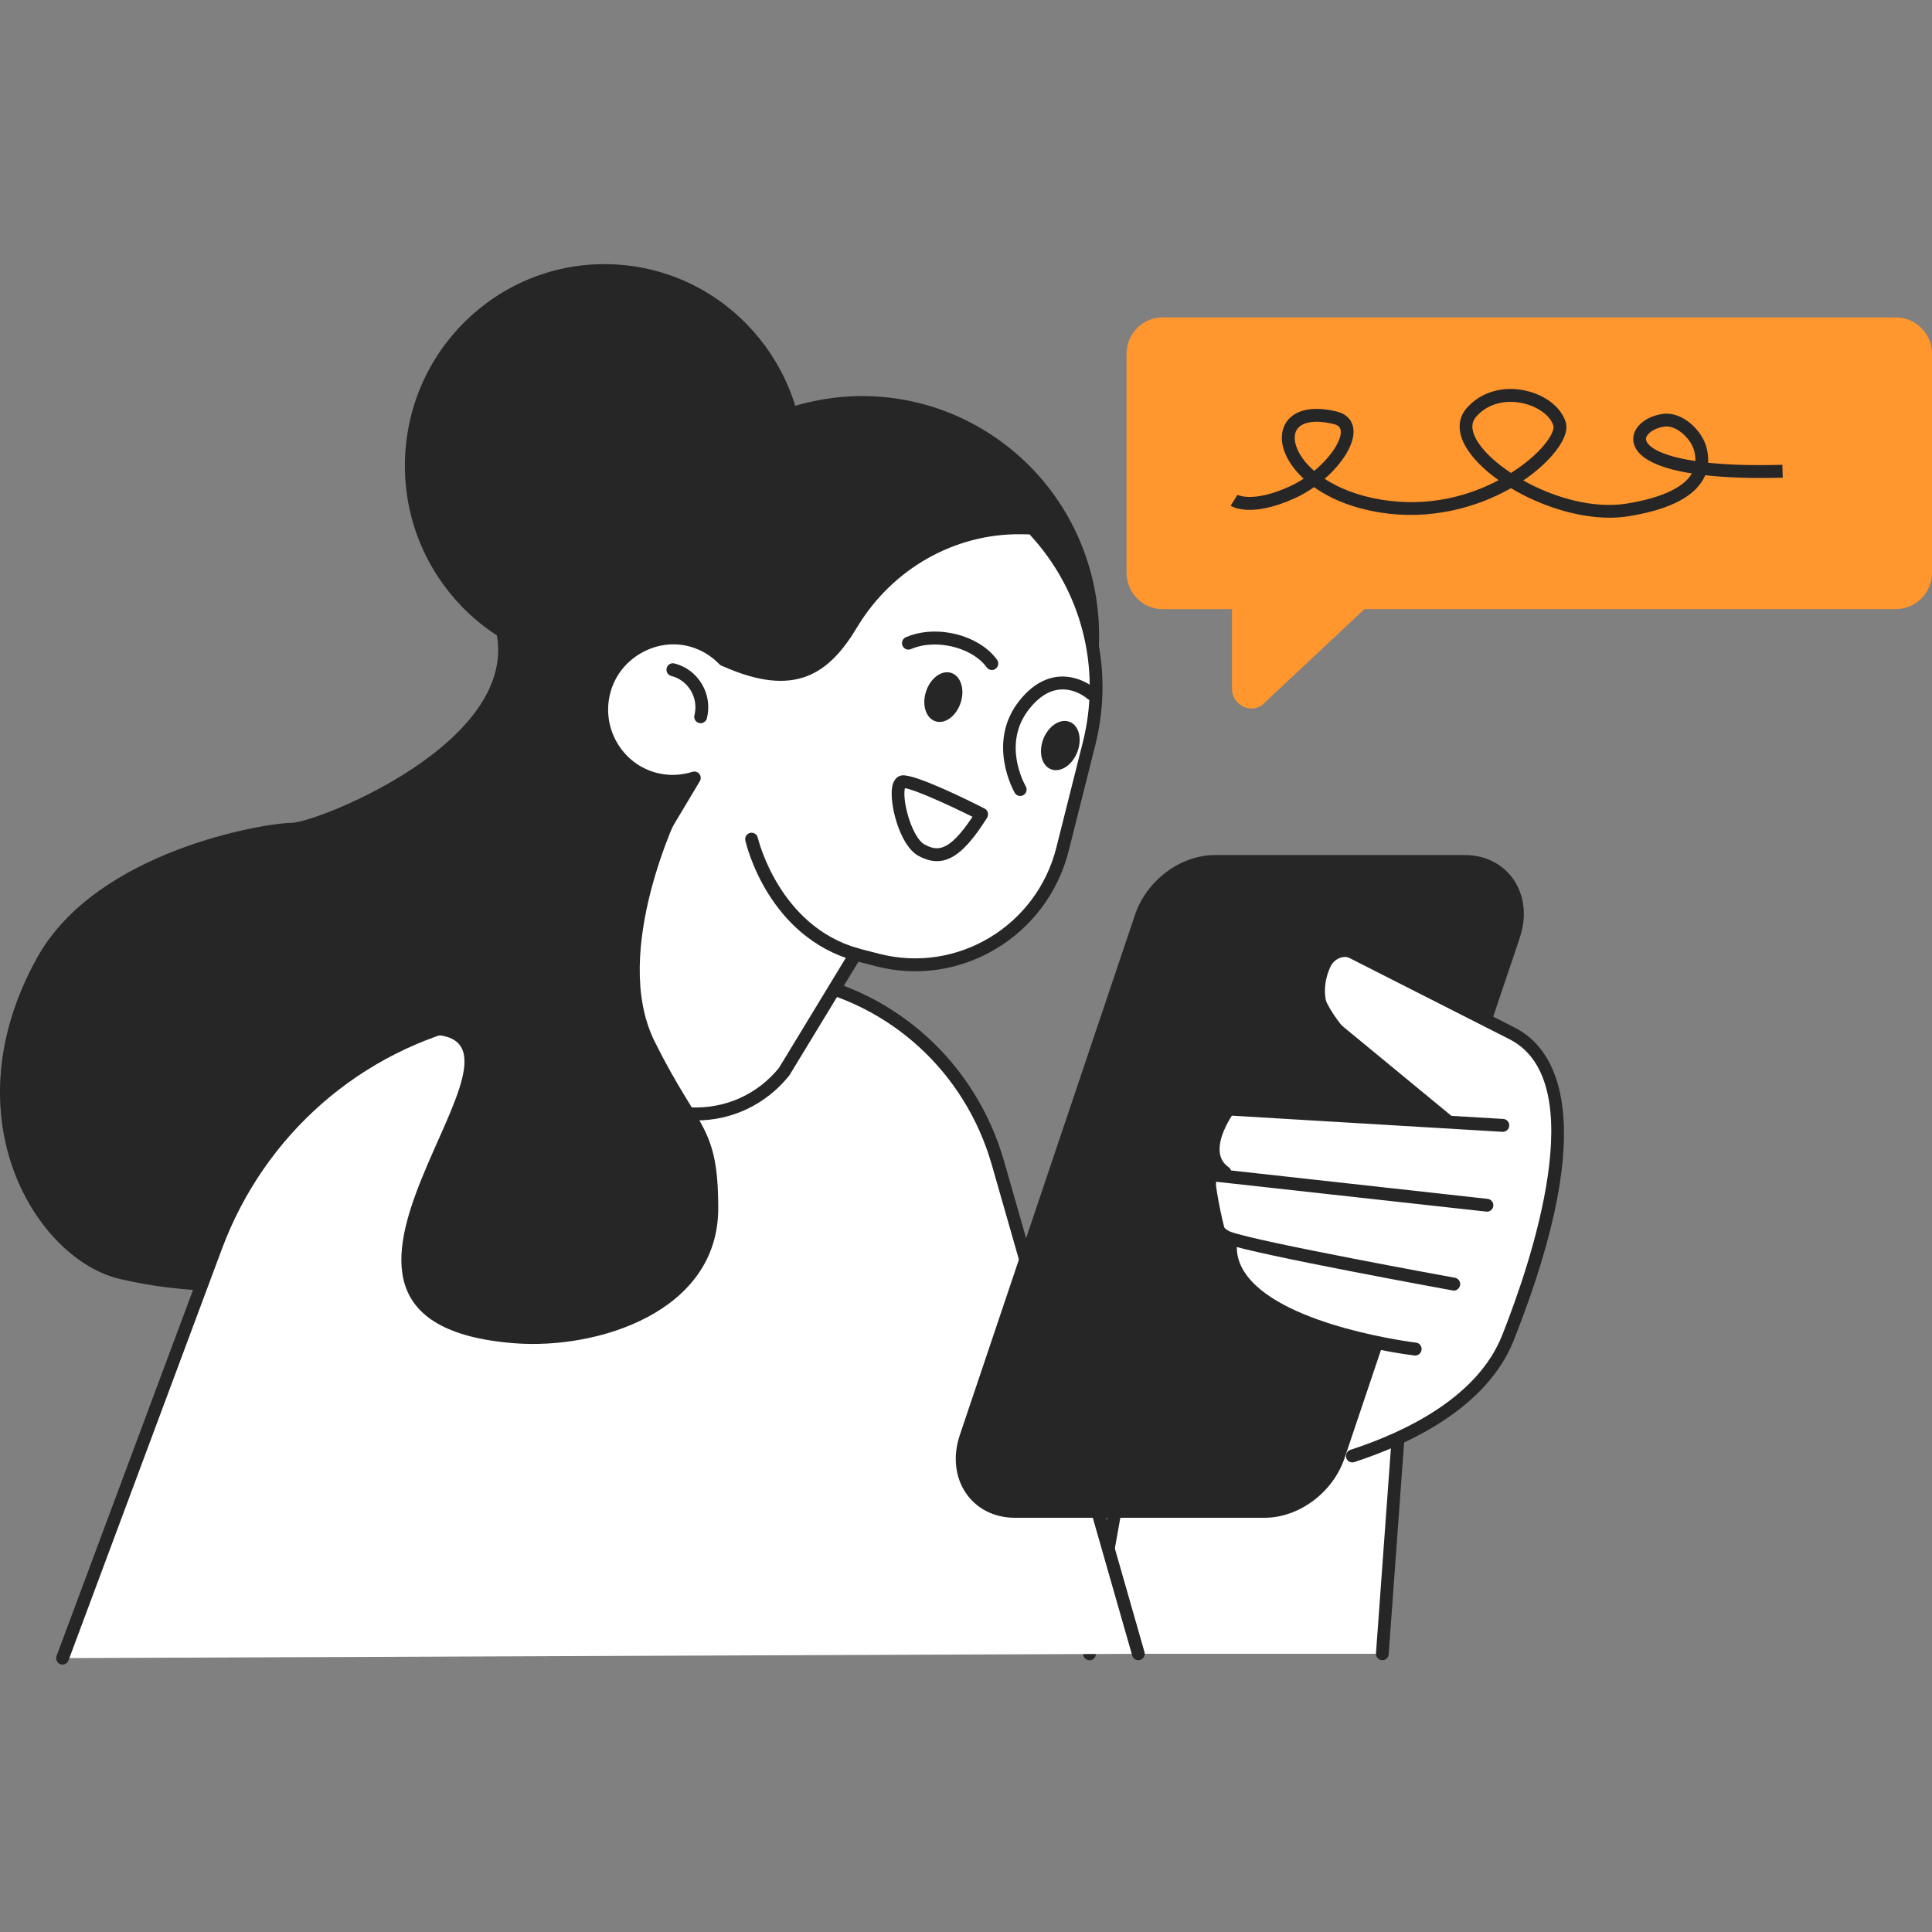
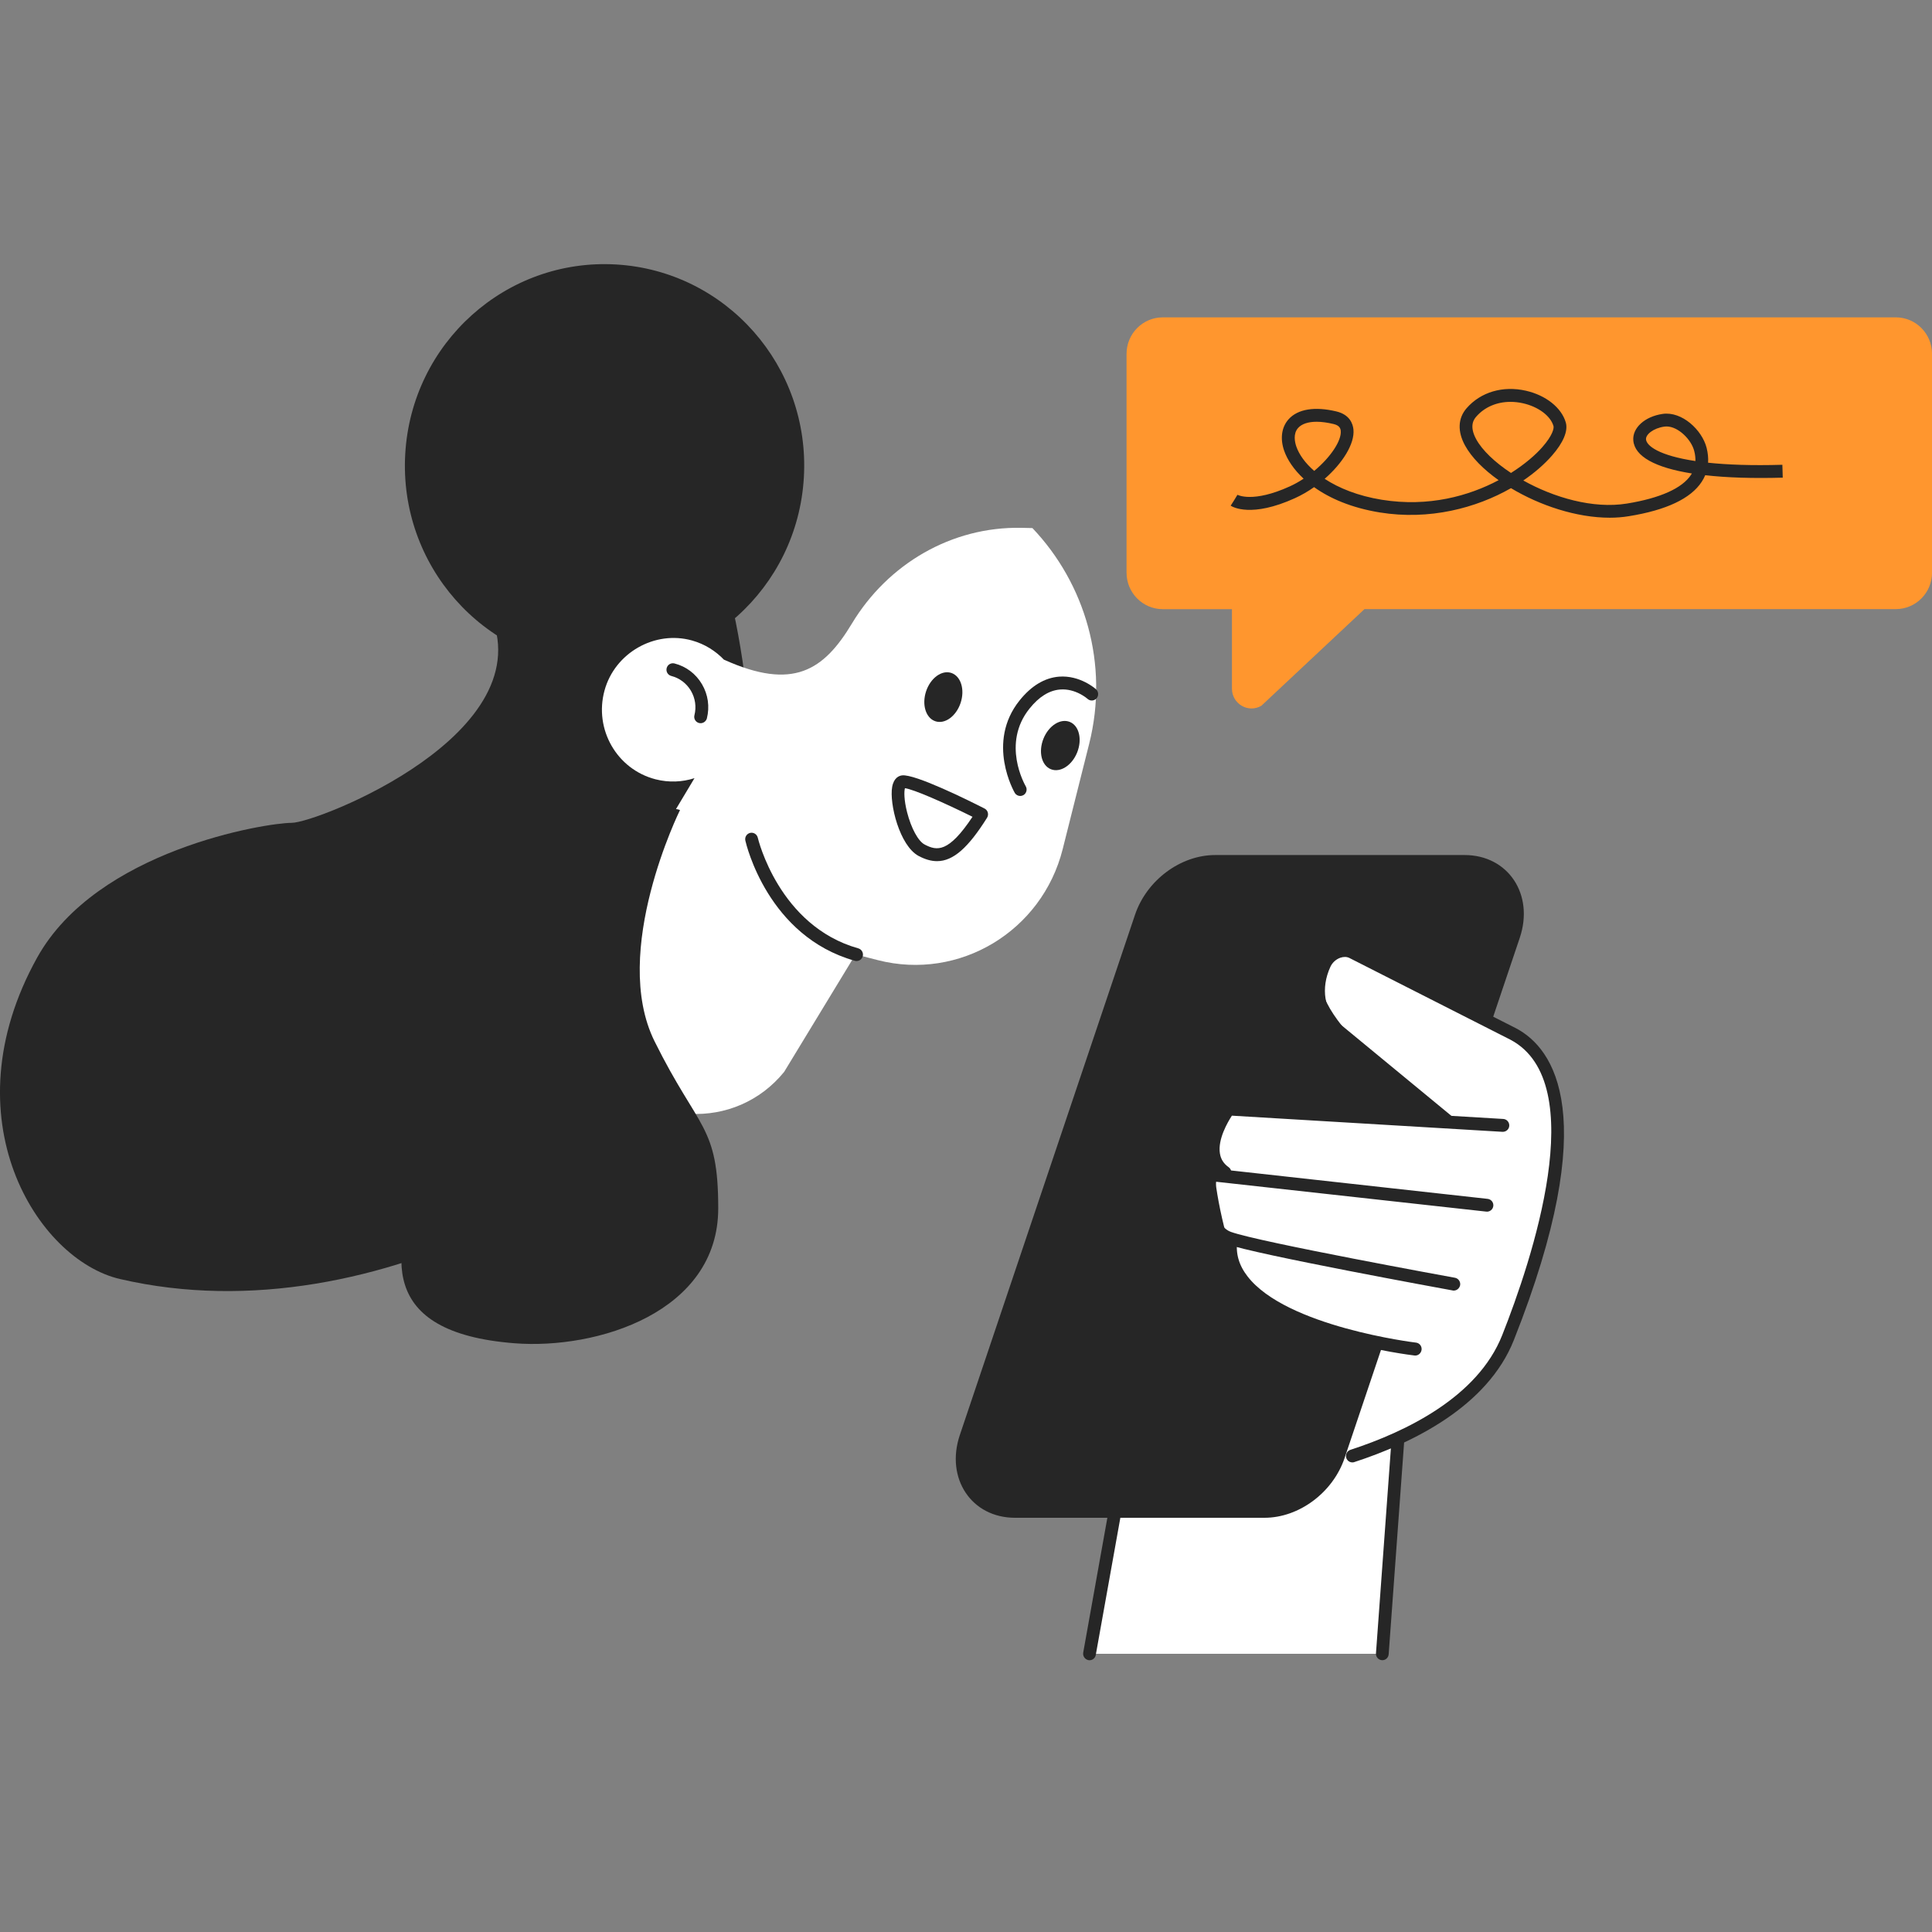
<svg xmlns="http://www.w3.org/2000/svg" width="160" height="160" viewBox="0 0 160 160" fill="none">
  <rect x="0" y="0" width="160" height="160" fill="#808080" stroke="none" />
  <g clip-path="url(#clip0_3371_67038)">
    <path d="M114.48 136.96L117.117 100.779L96.028 104.587L90.231 136.96H114.48Z" fill="white" />
    <path d="M90.231 137.494C90.199 137.494 90.167 137.494 90.135 137.483C89.85 137.43 89.66 137.152 89.707 136.864L95.504 104.491C95.541 104.272 95.716 104.102 95.932 104.059L117.017 100.251C117.176 100.224 117.345 100.267 117.466 100.379C117.588 100.491 117.651 100.651 117.641 100.816L115.004 136.998C114.983 137.291 114.729 137.515 114.438 137.488C114.148 137.467 113.931 137.211 113.952 136.918L116.536 101.424L96.482 105.046L90.748 137.051C90.706 137.312 90.484 137.494 90.231 137.494Z" fill="#262626" />
    <path d="M47.882 30.901C47.882 30.901 35.754 40.48 40.499 50.587C45.245 60.693 26.263 68.144 24.155 68.144C22.046 68.144 8.022 70.389 3.07 79.317C-4.312 92.619 3.07 104.325 9.924 105.92C31.579 110.965 54.736 95.813 59.481 85.701C64.221 75.595 64.749 37.285 47.882 30.901Z" fill="#262626" />
-     <path d="M5.179 137.318L17.882 103.243C21.465 93.632 29.624 86.502 39.559 84.288L59.475 79.856L66.076 81.115C73.992 82.624 80.396 88.502 82.637 96.31L94.268 136.96L5.179 137.318Z" fill="white" />
-     <path d="M5.179 137.851C5.115 137.851 5.052 137.84 4.994 137.819C4.719 137.718 4.582 137.408 4.687 137.131L17.391 103.056C21.053 93.238 29.297 86.027 39.448 83.766L59.365 79.334C59.433 79.318 59.507 79.318 59.576 79.328L66.176 80.587C74.335 82.144 80.835 88.112 83.15 96.155L94.78 136.811C94.86 137.094 94.701 137.387 94.421 137.472C94.141 137.552 93.845 137.392 93.766 137.11L82.135 96.459C79.937 88.8 73.743 83.12 65.981 81.638L59.486 80.395L39.675 84.806C29.878 86.987 21.914 93.947 18.379 103.43L5.675 137.504C5.596 137.718 5.395 137.851 5.179 137.851Z" fill="#262626" />
    <path d="M104.72 125.696H84.058C80.454 125.696 78.283 122.437 79.487 118.848L93.998 75.754C94.96 72.901 97.766 70.811 100.63 70.811H121.292C124.896 70.811 127.068 74.069 125.863 77.659L111.352 120.752C110.39 123.6 107.584 125.696 104.72 125.696Z" fill="#262626" />
    <path d="M157.009 26.283H96.292C94.638 26.283 93.296 27.637 93.296 29.307V47.424C93.296 49.093 94.638 50.448 96.292 50.448H102.025V57.029C102.025 58.293 103.378 59.083 104.461 58.448L113.001 50.443H157.009C158.663 50.443 160.005 49.088 160.005 47.419V29.307C160 27.637 158.663 26.283 157.009 26.283Z" fill="#FF962E" />
    <path d="M133.314 42.875C130.55 42.875 127.512 41.856 125.134 40.427C122.249 42.075 118.375 43.104 114.264 42.438C111.912 42.054 110.121 41.27 108.826 40.342C108.329 40.694 107.796 41.003 107.246 41.254C103.648 42.891 102.089 41.99 101.92 41.878L102.49 40.982L102.205 41.43L102.48 40.976C102.49 40.982 103.748 41.675 106.808 40.283C107.209 40.102 107.595 39.883 107.96 39.643C107.135 38.875 106.607 38.064 106.353 37.339C105.999 36.331 106.131 35.376 106.712 34.726C107.473 33.872 108.884 33.643 110.681 34.075C111.807 34.347 112.044 35.131 112.087 35.574C112.198 36.747 111.194 38.352 109.703 39.654C110.882 40.427 112.462 41.067 114.428 41.387C118.322 42.016 121.667 41.062 124.109 39.766C122.851 38.875 121.868 37.878 121.329 36.896C120.69 35.728 120.737 34.63 121.461 33.803C122.629 32.464 124.463 31.926 126.37 32.358C128.03 32.736 129.324 33.771 129.673 34.992C129.874 35.691 129.462 36.667 128.521 37.739C127.892 38.454 127.094 39.152 126.154 39.792C128.674 41.2 131.929 42.16 134.735 41.702C137.489 41.254 139.322 40.432 140.046 39.318C140.067 39.28 140.094 39.248 140.115 39.211C137.076 38.731 135.375 37.798 135.264 36.48C135.174 35.435 136.22 34.491 137.695 34.278C139.291 34.048 140.96 35.606 141.336 37.094C141.441 37.52 141.484 37.926 141.457 38.32C143.037 38.486 145.056 38.566 147.608 38.491L147.64 39.558C145.156 39.627 143 39.558 141.219 39.355C141.14 39.542 141.045 39.723 140.929 39.899C140.025 41.286 138.001 42.246 134.905 42.747C134.392 42.832 133.858 42.875 133.314 42.875ZM125.091 33.28C123.966 33.28 122.951 33.707 122.254 34.507C122.101 34.688 121.625 35.227 122.254 36.379C122.751 37.286 123.786 38.278 125.134 39.168C126.296 38.432 127.179 37.659 127.728 37.03C128.579 36.064 128.706 35.467 128.653 35.286C128.415 34.443 127.401 33.686 126.133 33.398C125.784 33.318 125.43 33.28 125.091 33.28ZM109.038 34.928C108.34 34.928 107.806 35.104 107.505 35.44C107.077 35.92 107.23 36.614 107.357 36.982C107.584 37.638 108.081 38.342 108.837 38.998C110.205 37.862 111.114 36.48 111.035 35.675C111.014 35.478 110.929 35.232 110.438 35.115C109.925 34.992 109.45 34.928 109.038 34.928ZM138.017 35.318C137.959 35.318 137.901 35.323 137.843 35.328C136.902 35.462 136.284 35.995 136.315 36.384C136.358 36.918 137.383 37.728 140.406 38.182C140.416 37.92 140.384 37.643 140.31 37.355C140.073 36.4 138.979 35.318 138.017 35.318Z" fill="#262626" />
    <path d="M115.162 111.872L112.081 120.294C112.081 120.294 121.16 119.392 124.896 110.774C128.632 102.155 131.834 88.459 125.35 85.638C118.867 82.816 110.073 75.371 109.397 80.934C108.89 85.099 119.575 92.411 119.575 92.411L101.846 91.99C101.846 91.99 100.324 95.142 100.667 97.91C100.81 99.067 101.174 101.067 101.83 103.275C102.739 106.336 106.417 110.198 115.162 111.872Z" fill="white" />
    <path d="M111.997 121.11C111.775 121.11 111.564 120.966 111.495 120.742C111.405 120.459 111.558 120.16 111.833 120.07C116.446 118.566 122.375 115.696 124.405 110.576C126.846 104.411 131.803 89.686 125.102 86.112L111.759 79.339C111.542 79.227 111.273 79.222 110.998 79.317C110.644 79.44 110.338 79.718 110.179 80.064C109.36 81.835 109.666 83.728 110.94 84.779L120.283 92.48C120.51 92.667 120.542 93.003 120.357 93.232C120.172 93.462 119.839 93.493 119.612 93.307L110.269 85.606C108.615 84.24 108.192 81.835 109.217 79.616C109.497 79.008 110.021 78.534 110.644 78.315C111.194 78.123 111.754 78.15 112.224 78.39L125.572 85.168C128.669 86.822 132.743 92.363 125.372 110.976C123.189 116.486 116.975 119.515 112.145 121.088C112.103 121.104 112.05 121.11 111.997 121.11Z" fill="#262626" />
    <path d="M101.449 97.632C101.344 97.632 101.238 97.6 101.143 97.536C100.493 97.072 100.102 96.448 99.986 95.685C99.69 93.765 101.27 91.616 101.333 91.525C101.439 91.381 101.608 91.312 101.787 91.312L124.494 92.667C124.785 92.683 125.007 92.939 124.991 93.232C124.975 93.525 124.722 93.744 124.431 93.733L102.02 92.395C101.666 92.939 100.842 94.352 101.027 95.52C101.1 95.995 101.338 96.368 101.75 96.661C101.988 96.832 102.046 97.163 101.877 97.403C101.777 97.552 101.618 97.632 101.449 97.632Z" fill="#262626" />
    <path d="M120.394 106.88C120.362 106.88 120.33 106.88 120.299 106.869C119.633 106.747 103.954 103.888 101.576 103.024C98.812 102.021 99.7 97.376 99.742 97.179C99.795 96.907 100.049 96.725 100.318 96.752L123.2 99.285C123.49 99.317 123.702 99.579 123.67 99.872C123.638 100.165 123.374 100.373 123.089 100.341L100.715 97.867C100.588 98.939 100.461 101.483 101.941 102.021C104.239 102.859 120.336 105.792 120.494 105.819C120.779 105.872 120.97 106.149 120.922 106.437C120.864 106.699 120.642 106.88 120.394 106.88Z" fill="#262626" />
    <path d="M117.202 112.261C117.181 112.261 117.16 112.261 117.139 112.256C116.684 112.203 105.957 110.885 102.474 106.357C101.592 105.211 101.238 103.952 101.418 102.608C101.455 102.315 101.724 102.112 102.009 102.149C102.3 102.187 102.501 102.459 102.464 102.747C102.321 103.808 102.596 104.773 103.309 105.696C106.522 109.877 117.154 111.179 117.265 111.189C117.556 111.221 117.762 111.488 117.73 111.781C117.693 112.059 117.466 112.261 117.202 112.261Z" fill="#262626" />
-     <path d="M87.531 63.879C93.699 54.887 91.477 42.55 82.567 36.325C73.658 30.1 61.435 32.343 55.267 41.335C49.099 50.328 51.321 62.664 60.231 68.889C69.141 75.114 81.363 72.871 87.531 63.879Z" fill="#262626" />
-     <path d="M66.573 39.529C67.102 30.328 60.14 22.437 51.024 21.903C41.907 21.37 34.088 28.396 33.56 37.597C33.031 46.798 39.992 54.689 49.109 55.223C58.225 55.756 66.044 48.73 66.573 39.529Z" fill="#262626" />
+     <path d="M66.573 39.529C67.102 30.328 60.14 22.437 51.024 21.903C41.907 21.37 34.088 28.396 33.56 37.597C33.031 46.798 39.992 54.689 49.109 55.223C58.225 55.756 66.044 48.73 66.573 39.529" fill="#262626" />
    <path d="M57.319 53.045C58.366 53.339 59.264 53.91 59.967 54.645V54.635C65.679 57.211 68.216 55.52 70.546 51.648C73.532 46.688 78.816 43.605 84.566 43.712L85.501 43.733C89.861 48.32 91.863 54.992 90.199 61.605L88.006 70.326C86.294 77.126 79.445 81.243 72.702 79.515L70.853 79.04L64.94 88.768C60.913 93.728 53.272 93.334 49.768 87.984L46.455 82.923L57.515 64.443C56.506 64.768 55.396 64.822 54.292 64.539C51.094 63.718 49.182 60.406 50.064 57.184C50.915 54.064 54.233 52.176 57.319 53.045Z" fill="white" />
-     <path d="M57.652 92.789C57.478 92.789 57.298 92.784 57.124 92.773C53.927 92.608 51.084 90.965 49.319 88.272L46.006 83.211C45.895 83.04 45.889 82.816 45.995 82.64L56.426 65.211C55.666 65.296 54.899 65.243 54.154 65.051C52.468 64.619 51.057 63.541 50.18 62.021C49.308 60.501 49.081 58.731 49.546 57.035C49.995 55.392 51.079 54.011 52.59 53.152C54.101 52.293 55.835 52.069 57.462 52.528C58.514 52.827 59.481 53.397 60.258 54.181C65.653 56.597 67.883 55.056 70.097 51.371C73.199 46.213 78.737 43.077 84.576 43.179L85.506 43.195C85.649 43.195 85.781 43.259 85.876 43.36C90.553 48.283 92.36 55.152 90.701 61.733L88.508 70.453C86.727 77.531 79.572 81.824 72.565 80.027L71.091 79.648L65.383 89.04C65.373 89.061 65.357 89.083 65.341 89.099C63.428 91.461 60.649 92.789 57.652 92.789ZM47.073 82.901L50.202 87.685C51.776 90.096 54.318 91.557 57.177 91.707C60.025 91.84 62.688 90.667 64.501 88.453L70.393 78.757C70.515 78.56 70.747 78.464 70.974 78.517L72.824 78.992C79.271 80.645 85.85 76.693 87.483 70.187L89.676 61.467C91.224 55.317 89.575 48.901 85.263 44.256L84.555 44.245C79.091 44.171 73.907 47.088 70.996 51.925C68.66 55.813 65.859 57.851 59.824 55.157C59.734 55.136 59.65 55.088 59.581 55.013C58.915 54.32 58.086 53.813 57.172 53.557C55.813 53.173 54.371 53.36 53.103 54.08C51.84 54.8 50.936 55.952 50.561 57.317C50.17 58.736 50.36 60.213 51.089 61.483C51.819 62.752 52.997 63.653 54.408 64.011C55.37 64.256 56.384 64.224 57.341 63.92C57.552 63.851 57.779 63.925 57.917 64.096C58.054 64.272 58.07 64.512 57.954 64.699L47.073 82.901Z" fill="#262626" />
    <path d="M79.551 58.219C79.181 59.323 78.24 60 77.453 59.728C76.666 59.461 76.327 58.347 76.697 57.243C77.067 56.139 78.008 55.461 78.795 55.733C79.582 56.005 79.921 57.115 79.551 58.219Z" fill="#262626" />
    <path d="M77.601 71.317C77.115 71.317 76.618 71.173 76.084 70.891C74.499 70.053 73.638 66.539 73.886 65.168C74.023 64.405 74.462 64.24 74.71 64.213C75.788 64.091 80.211 66.283 81.538 66.96C81.67 67.029 81.77 67.152 81.807 67.296C81.844 67.44 81.823 67.595 81.744 67.723C80.19 70.197 78.948 71.317 77.601 71.317ZM74.943 65.275C74.869 65.531 74.858 66.245 75.123 67.275C75.461 68.592 76.042 69.664 76.576 69.941C77.596 70.475 78.547 70.64 80.539 67.643C78.23 66.496 75.662 65.365 74.943 65.275Z" fill="#262626" />
-     <path d="M82.145 55.488C81.982 55.488 81.823 55.413 81.717 55.269C81.089 54.395 79.894 53.728 78.531 53.477C77.411 53.275 76.311 53.371 75.44 53.755C75.17 53.872 74.858 53.749 74.742 53.477C74.626 53.205 74.747 52.891 75.017 52.773C76.079 52.309 77.395 52.181 78.716 52.421C80.338 52.715 81.781 53.541 82.568 54.635C82.743 54.875 82.69 55.205 82.452 55.381C82.362 55.451 82.251 55.488 82.145 55.488Z" fill="#262626" />
    <path d="M89.205 62.315C88.772 63.397 87.794 64.016 87.023 63.701C86.251 63.387 85.982 62.256 86.415 61.173C86.849 60.091 87.826 59.472 88.598 59.787C89.369 60.101 89.639 61.232 89.205 62.315Z" fill="#262626" />
    <path d="M70.937 79.589C70.89 79.589 70.842 79.584 70.795 79.568C63.597 77.547 61.801 69.941 61.727 69.616C61.663 69.328 61.838 69.045 62.123 68.976C62.408 68.912 62.688 69.088 62.757 69.376C62.773 69.451 64.501 76.688 71.08 78.539C71.36 78.619 71.524 78.912 71.45 79.195C71.381 79.435 71.17 79.589 70.937 79.589Z" fill="#262626" />
    <path d="M58.022 59.893C57.98 59.893 57.938 59.888 57.89 59.877C57.605 59.803 57.436 59.515 57.51 59.232C57.684 58.539 57.578 57.819 57.219 57.205C56.855 56.592 56.279 56.155 55.592 55.979C55.306 55.904 55.137 55.616 55.211 55.328C55.285 55.04 55.57 54.875 55.856 54.944C56.818 55.189 57.626 55.797 58.133 56.661C58.641 57.52 58.783 58.528 58.54 59.499C58.471 59.733 58.255 59.893 58.022 59.893Z" fill="#262626" />
    <path d="M84.492 65.92C84.312 65.92 84.138 65.829 84.037 65.659C84.011 65.616 81.633 61.499 84.439 58.005C85.411 56.795 86.51 56.133 87.705 56.037C89.443 55.904 90.717 57.035 90.769 57.083C90.986 57.28 91.002 57.616 90.812 57.835C90.616 58.053 90.283 58.075 90.067 57.877C90.046 57.856 89.057 56.992 87.779 57.104C86.885 57.179 86.04 57.707 85.263 58.677C82.927 61.584 84.867 64.971 84.946 65.115C85.094 65.365 85.01 65.696 84.761 65.845C84.677 65.893 84.582 65.92 84.492 65.92Z" fill="#262626" />
    <path d="M56.316 67.083C56.316 67.083 50.519 78.789 54.207 86.235C57.869 93.621 59.481 93.152 59.481 100.069C59.481 108.667 49.467 111.776 42.613 111.243C19.811 109.472 47.358 85.173 35.231 85.701C23.103 86.229 51.718 65.328 56.316 67.083Z" fill="#262626" />
  </g>
  <defs>
    <clipPath id="clip0_3371_67038">
      <rect width="160" height="115.984" fill="white" transform="translate(0 21.867)" />
    </clipPath>
  </defs>
</svg>